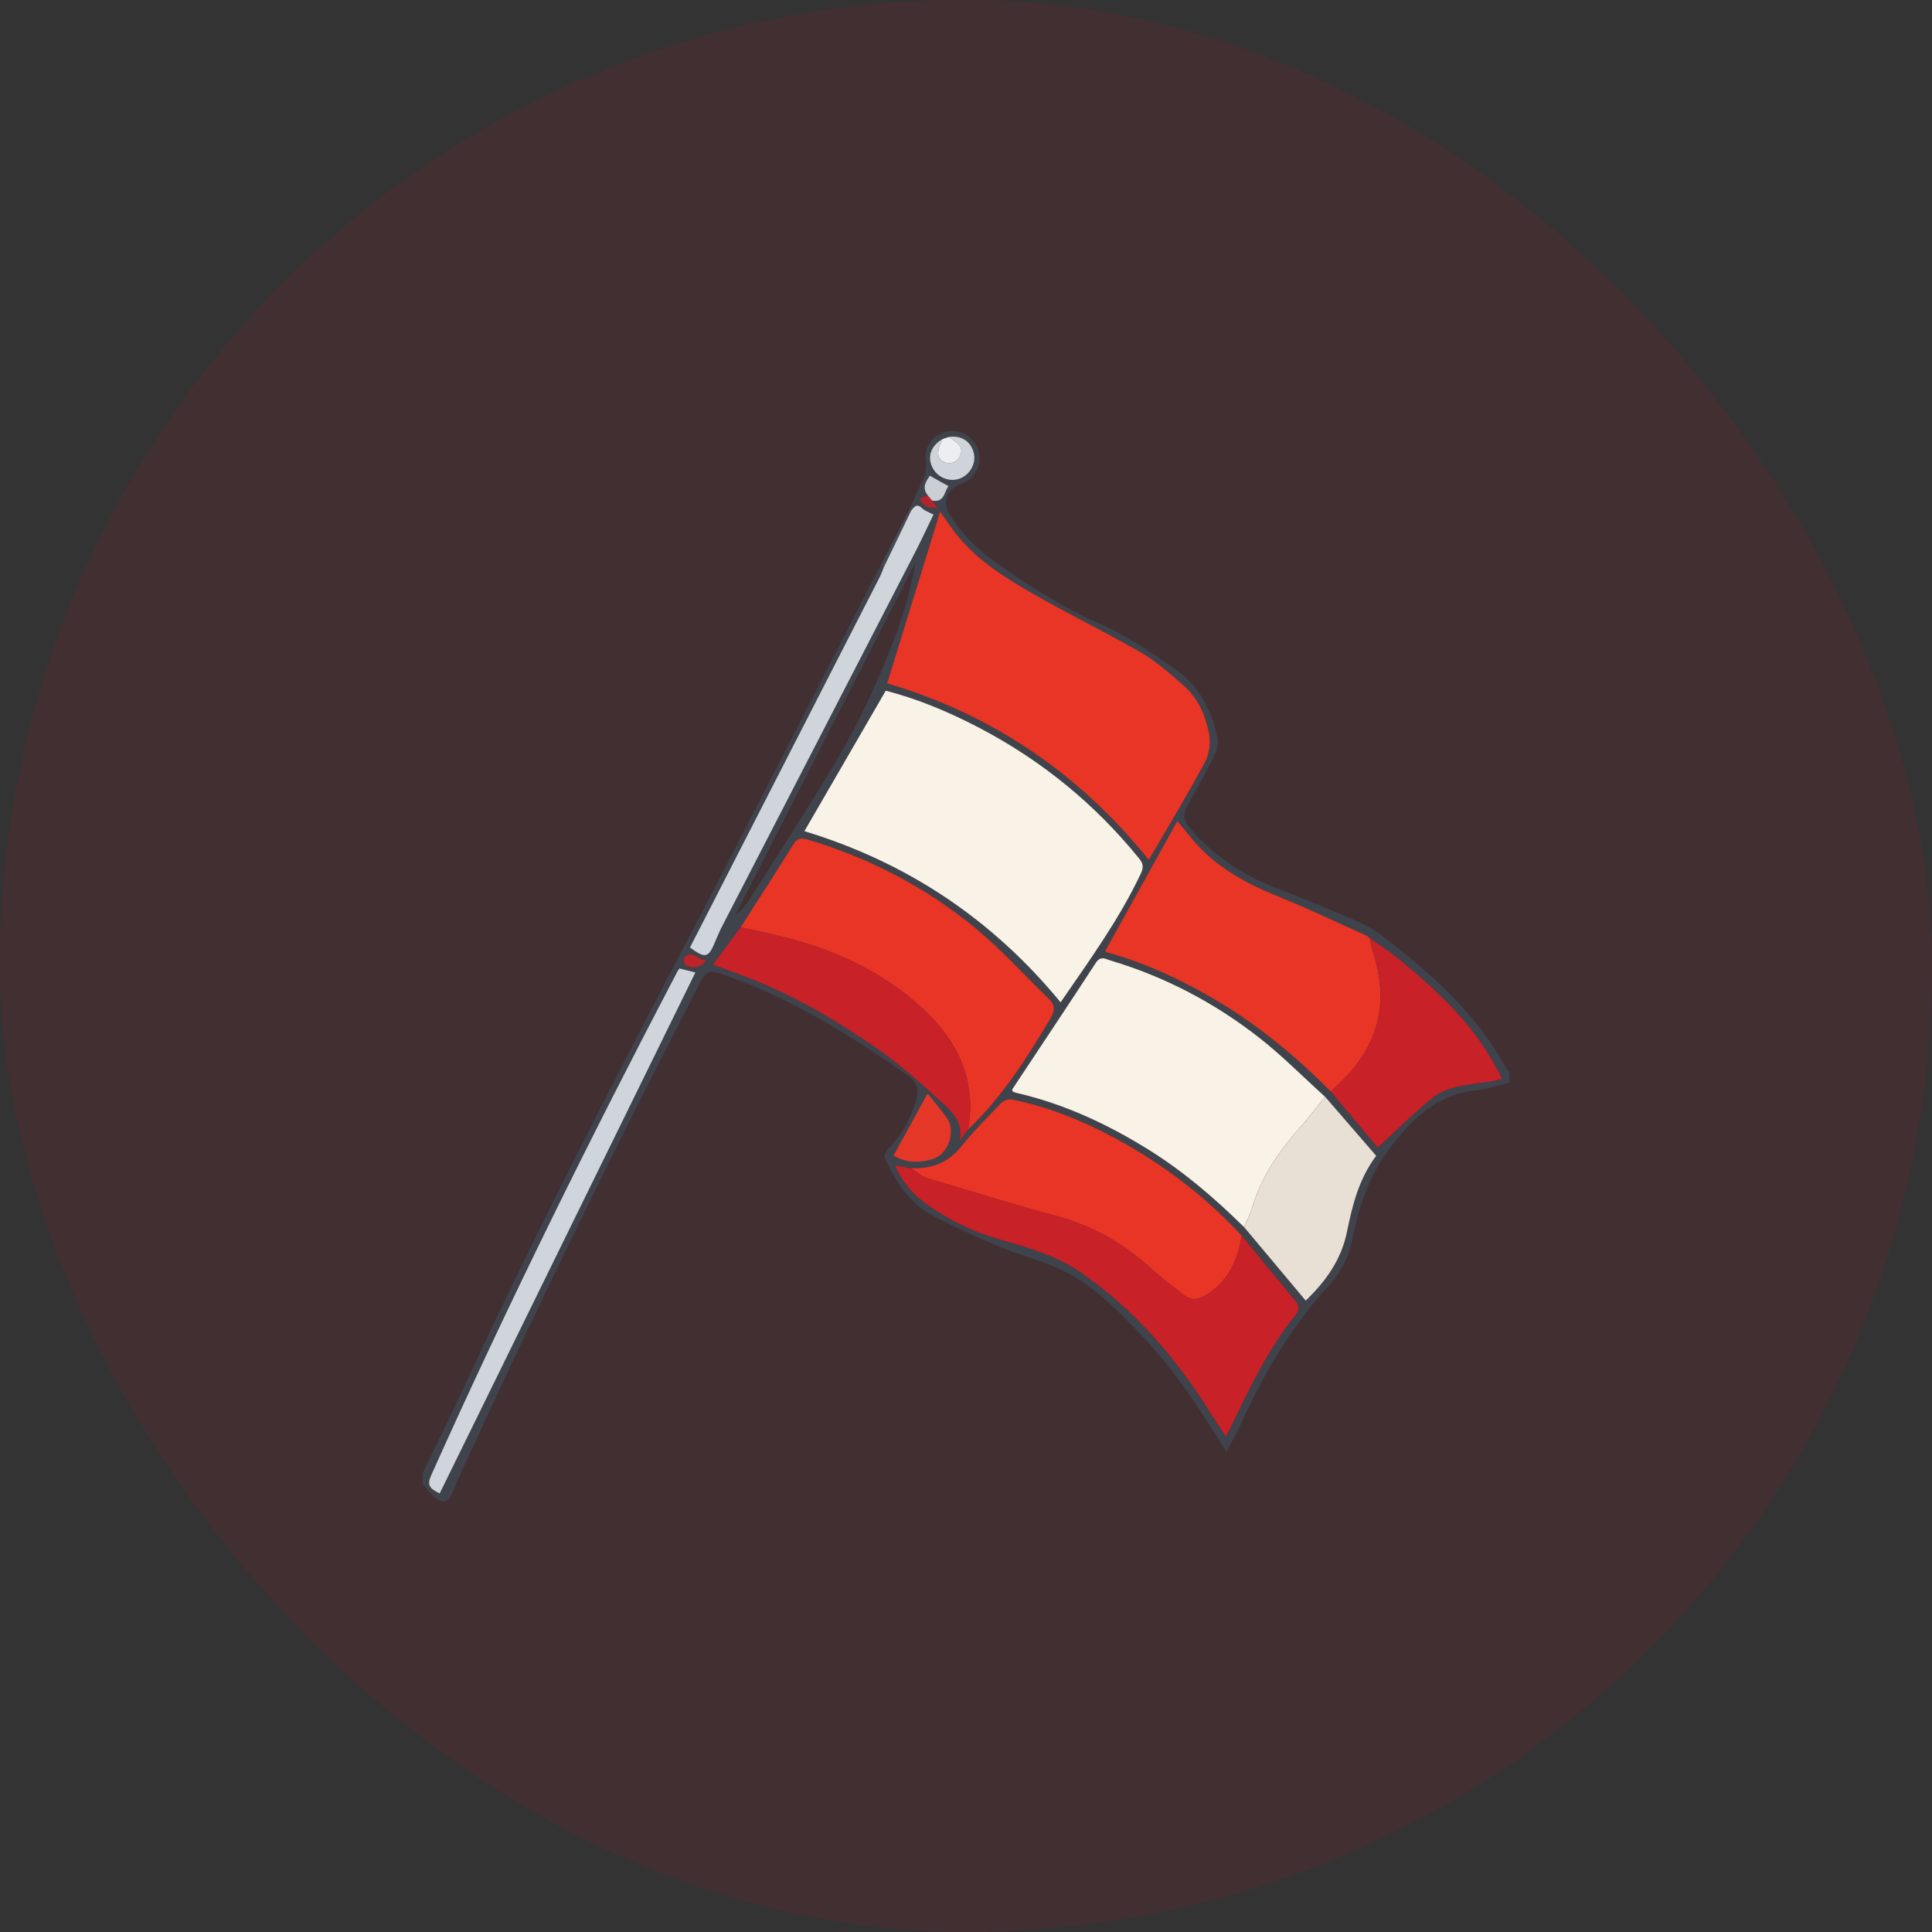
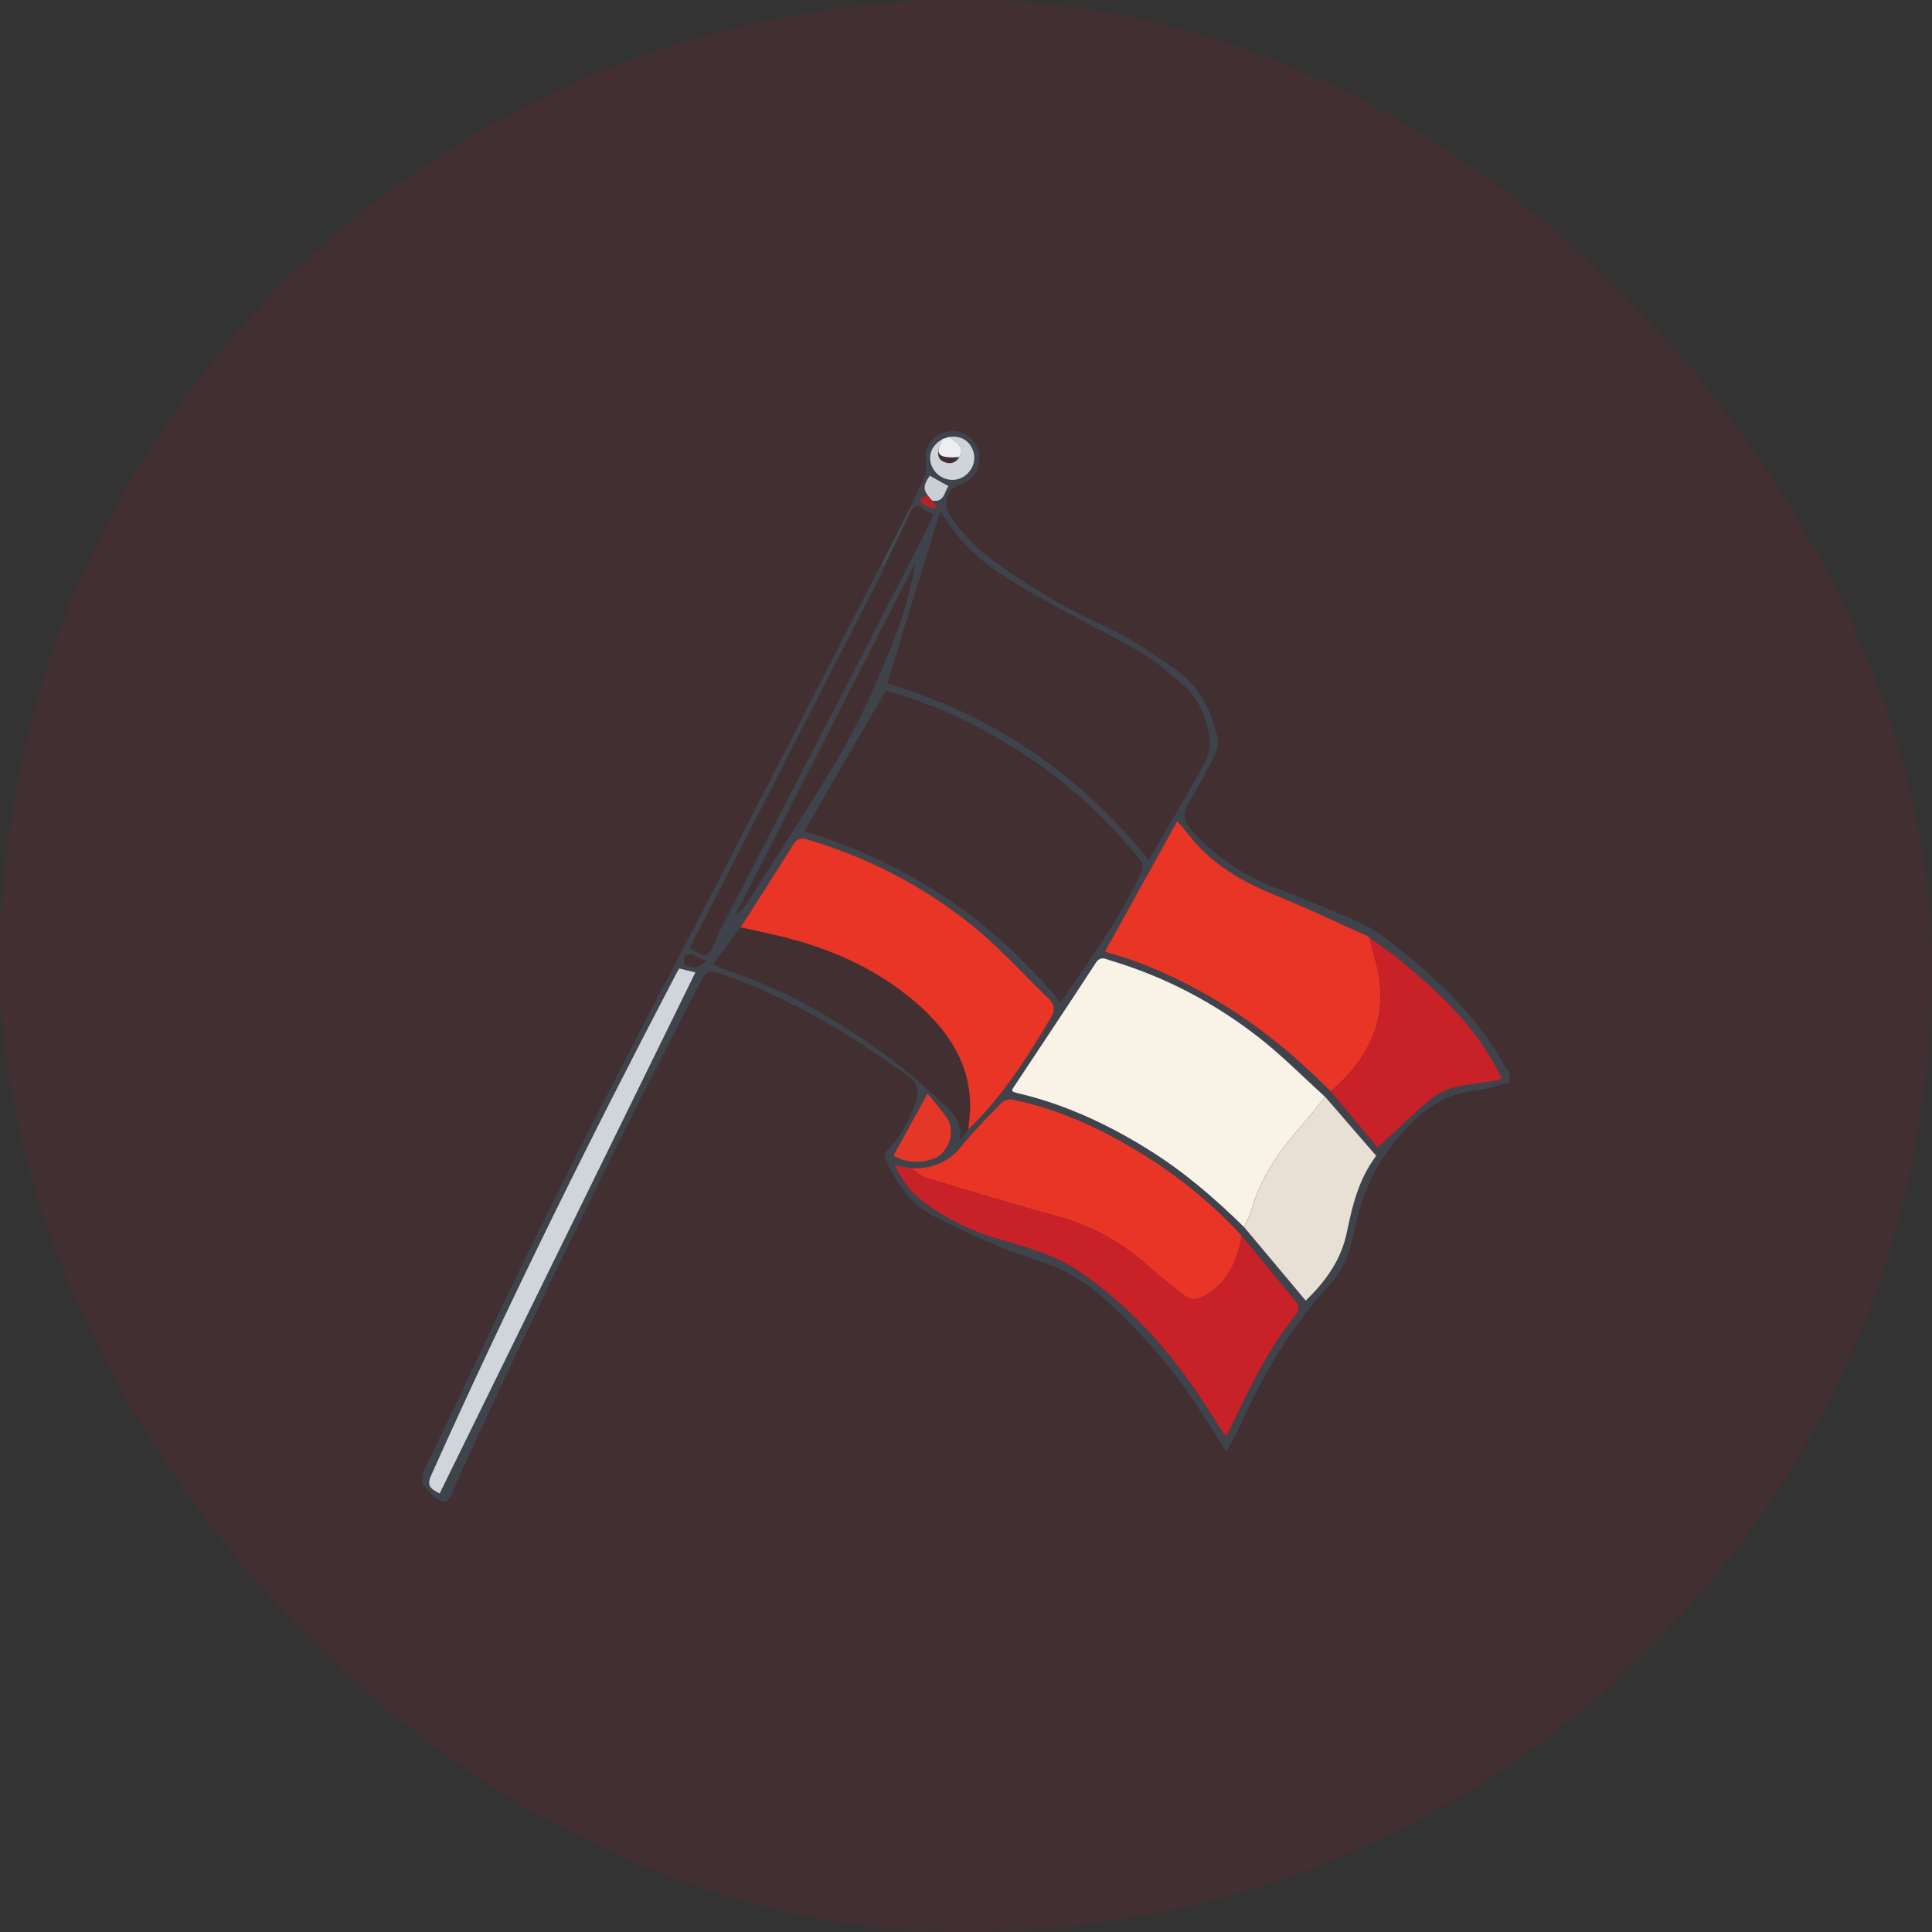
<svg xmlns="http://www.w3.org/2000/svg" width="320" height="320" viewBox="0 0 320 320" fill="none">
  <rect x="0" y="0" width="320" height="320" fill="#333333" stroke="none" />
  <rect width="320" height="320" rx="160" fill="#C8102E" fill-opacity="0.1" />
  <g clip-path="url(#clip0_8666_105527)">
    <path d="M250 179.322C248.139 179.763 246.302 180.409 244.417 180.606C238.005 181.277 233.941 185.313 230.28 190.061C226.867 194.491 225.166 199.609 224.055 204.977C223.459 207.855 222.33 210.499 220.361 212.631C213.93 219.602 209.205 227.627 205.356 236.228C204.714 237.663 203.894 239.013 203.13 240.452C198.963 233.753 194.772 227.191 189.386 221.519C185.228 217.141 181.033 212.725 175.445 210.152C172.441 208.769 169.159 208 166.098 206.725C162.287 205.131 158.514 203.416 154.834 201.541C150.789 199.478 148.394 195.864 146.58 191.852C146.411 191.477 146.739 190.652 147.095 190.305C149.35 188.125 150.691 185.434 151.68 182.519C152.275 180.761 151.994 179.308 150.419 178.192C140.65 171.283 130.534 165.02 119.092 161.177C117.573 160.666 116.87 161.022 116.12 162.461C102.245 189.189 89.055 216.255 76.487 243.62C75.925 244.839 75.414 246.086 74.894 247.324C74.275 248.791 73.492 249.119 72.217 248.172C71.359 247.539 70.731 246.592 70 245.781C70 245.195 70 244.609 70 244.024C72.569 238.666 75.198 233.331 77.702 227.941C88.623 204.395 100.469 181.319 112.502 158.331C123.423 137.467 134.083 116.467 144.864 95.528C145.211 94.853 145.595 94.202 145.961 93.541C146.097 93.7 146.233 93.859 146.364 94.019C146.139 94.558 145.947 95.111 145.684 95.627C135.555 115.417 125.416 135.198 115.281 154.984C114.944 155.645 114.606 156.306 114.278 156.944C116.842 158.805 117.339 158.673 118.431 156.03C118.811 155.111 119.209 154.197 119.664 153.316C130.286 132.723 140.922 112.141 151.539 91.549C152.603 89.481 153.578 87.372 154.619 85.23C153.916 84.855 153.198 84.644 152.725 84.18C151.848 83.322 151.427 83.936 150.934 84.545C150.897 84.349 150.864 84.152 150.827 83.95C151.333 82.839 151.797 81.705 152.355 80.617C153.072 79.216 153.602 77.894 153.348 76.174C152.987 73.755 154.853 71.725 157.258 71.42C159.423 71.144 161.641 72.709 162.119 74.852C162.639 77.186 161.43 79.37 159.175 80.167C156.794 81.011 156.006 83.284 157.38 85.394C159.32 88.366 161.734 90.855 164.636 92.936C170.2 96.93 175.923 100.553 182.242 103.347C186.634 105.292 190.708 108.077 194.673 110.847C198.508 113.523 200.655 117.522 201.63 122.078C201.808 122.922 201.7 123.991 201.325 124.759C199.905 127.638 198.386 130.473 196.759 133.244C195.841 134.805 196.014 135.916 197.2 137.289C201.198 141.939 206.125 145.113 211.816 147.273C215.964 148.848 220.061 150.555 224.139 152.313C225.742 153.002 227.355 153.798 228.733 154.848C236.819 161.027 244.422 167.683 249.391 176.805C249.545 177.086 249.803 177.311 250.009 177.564V179.322H250ZM153.648 82.014C153.189 82.225 152.73 82.436 152.266 82.652C152.838 83.819 153.808 84.18 155.284 84.152C154.905 83.608 154.666 83.261 154.427 82.919C156.405 83.266 156.386 81.517 157.089 80.509C156.034 79.924 155.059 79.384 153.995 78.794C153.334 79.797 152.645 80.786 153.644 82.014H153.648ZM157.164 72.372L156.1 72.719C154.22 73.788 153.559 75.597 154.403 77.369C155.214 79.07 157.216 79.905 158.955 79.267C160.652 78.644 161.688 76.783 161.294 75.072C160.844 73.113 159.227 72.058 157.164 72.367V72.372ZM226.839 155.378C226.712 155.256 226.581 155.139 226.455 155.017C221.5 152.809 216.597 150.456 211.572 148.422C205.947 146.148 200.814 143.275 197.003 138.414C196.445 137.702 195.845 137.022 194.988 136C190.905 143.369 186.991 150.428 183.039 157.549C183.17 157.614 183.363 157.755 183.578 157.816C189.377 159.391 194.772 161.894 199.984 164.838C207.587 169.127 214.272 174.592 220.394 180.78C223.08 183.986 225.766 187.197 228.175 190.075C231.119 187.375 233.969 184.548 237.048 181.998C240.33 179.28 244.67 179.809 248.819 178.708C248.336 177.813 247.914 177.02 247.483 176.233C243.625 169.22 237.845 163.933 231.784 158.927C230.223 157.638 228.498 156.545 226.848 155.359L226.839 155.383V155.378ZM150.878 193.497C150.091 193.361 149.303 193.225 148.216 193.033C149.434 195.733 151.094 197.734 153.227 199.286C157.089 202.099 161.359 204.114 165.963 205.417C170.467 206.692 174.944 207.977 178.886 210.686C187.872 216.864 194.781 224.931 200.523 234.091C201.288 235.309 202.089 236.505 203.036 237.958C203.467 237.124 203.744 236.627 203.992 236.111C207.034 229.783 210.058 223.436 214.497 217.919C215.242 216.991 215.284 216.367 214.577 215.509C211.6 211.909 208.642 208.295 205.68 204.686C200.491 199.07 194.58 194.322 188.022 190.417C181.619 186.606 174.878 183.555 167.519 182.097C167.003 181.994 166.206 182.308 165.827 182.702C163.553 185.055 161.228 187.375 159.184 189.92C156.991 192.653 154.211 193.614 150.883 193.492L150.878 193.497ZM122.669 153.588C121.183 155.594 119.697 157.6 118.094 159.766C118.694 159.995 119.158 160.173 119.627 160.352C121.539 161.073 123.47 161.753 125.364 162.527C132.391 165.395 138.887 169.263 145.084 173.566C149.003 176.284 152.622 179.486 156.128 182.734C157.783 184.267 159.653 186.091 158.88 188.973C159.377 188.345 159.873 187.713 160.37 187.084C166.005 181.68 170.153 175.192 174.091 168.522C174.897 167.163 174.63 166.309 173.631 165.348C169.595 161.453 165.827 157.234 161.509 153.686C153.297 146.941 143.978 142.089 133.755 139.056C132.737 138.756 132.067 138.789 131.43 139.825C128.561 144.447 125.603 149.008 122.678 153.592L122.669 153.588ZM219.48 181.67C215.795 178.342 212.294 174.78 208.384 171.742C201.034 166.028 192.864 161.758 183.911 159.086C183.109 158.847 182.284 158.27 181.502 159.475C176.941 166.478 172.295 173.42 167.688 180.391C167.641 180.466 167.683 180.597 167.683 180.761C167.88 180.841 168.086 180.958 168.306 181.009C176.256 182.838 183.531 186.236 190.417 190.539C196.155 194.125 201.241 198.513 206.045 203.242C209.444 207.297 212.847 211.352 216.269 215.434C219.508 212.317 222.142 208.75 223.103 204.044C223.989 199.713 225.011 195.381 227.941 191.444C225.119 188.186 222.302 184.928 219.484 181.67H219.48ZM175.661 166.023C180.47 159.039 185.336 152.322 188.912 144.78C189.428 143.697 189.391 143.097 188.659 142.197C181.333 133.155 172.511 125.969 162.213 120.573C157.136 117.916 151.877 115.722 146.692 114.419C142.122 122.308 137.664 130.005 133.225 137.678C150.142 142.825 164.266 152.177 175.656 166.028L175.661 166.023ZM146.936 113.191C164.209 118.295 178.684 128.027 190.281 142.441C193.525 136.853 196.67 131.65 199.553 126.306C200.27 124.975 200.561 123.091 200.28 121.605C199.698 118.548 198.442 115.633 196.019 113.519C193.778 111.569 191.519 109.539 188.964 108.067C182.791 104.509 176.345 101.416 170.191 97.825C165.4 95.027 160.731 91.938 157.469 87.236C156.958 86.5 156.433 85.769 155.711 84.752C152.73 94.422 149.861 103.713 146.941 113.191H146.936ZM72.817 247.37C86.973 218.533 101.069 189.817 115.173 161.078C114.391 160.881 113.448 160.642 112.525 160.413C112.37 160.647 112.258 160.783 112.178 160.938C97.834 188.341 84.095 216.044 71.448 244.281C70.722 245.903 71.003 246.466 72.817 247.37ZM151.609 93.18C141.686 112.609 131.762 132.044 121.839 151.473C122.734 150.939 123.353 150.198 123.859 149.397C128.552 141.986 133.342 134.631 137.866 127.113C140.392 122.917 142.703 118.558 144.686 114.081C147.639 107.416 150.414 100.652 151.605 93.18H151.609ZM153.639 181.108C151.675 184.684 149.852 188.003 147.991 191.392C149.969 192.602 152.312 192.714 154.666 191.908C157.094 191.074 158.331 187.333 156.897 185.247C155.88 183.77 154.684 182.42 153.639 181.108ZM116.983 159.03C115.544 159.067 114.766 157.319 113.439 158.458C113.209 158.655 113.266 159.695 113.472 159.803C114.583 160.375 115.755 160.6 116.983 159.03Z" fill="#3F434C" />
    <path d="M150.827 83.95C150.864 84.147 150.897 84.344 150.934 84.545C149.411 87.7 147.888 90.859 146.364 94.014C146.228 93.855 146.092 93.695 145.961 93.536C147.583 90.344 149.205 87.147 150.827 83.955V83.95Z" fill="#424C55" />
-     <path d="M175.666 166.019C164.27 152.163 150.152 142.816 133.234 137.669C137.673 130 142.131 122.303 146.702 114.409C151.886 115.713 157.145 117.906 162.222 120.564C172.52 125.959 181.342 133.15 188.669 142.188C189.4 143.088 189.437 143.688 188.922 144.77C185.345 152.313 180.475 159.03 175.67 166.014L175.666 166.019Z" fill="#F9F2E7" />
-     <path d="M146.94 113.186C149.865 103.708 152.729 94.417 155.711 84.747C156.432 85.764 156.957 86.491 157.468 87.231C160.731 91.933 165.4 95.022 170.19 97.82C176.345 101.411 182.79 104.505 188.964 108.062C191.518 109.534 193.778 111.564 196.018 113.514C198.442 115.623 199.698 118.544 200.279 121.6C200.561 123.086 200.27 124.97 199.553 126.302C196.675 131.65 193.525 136.848 190.281 142.436C178.684 128.022 164.214 118.291 146.936 113.186H146.94Z" fill="#E83526" />
    <path d="M206.046 203.238C201.241 198.508 196.151 194.125 190.418 190.534C183.532 186.227 176.257 182.833 168.307 181.005C168.087 180.953 167.88 180.836 167.683 180.756C167.683 180.592 167.641 180.456 167.688 180.386C172.301 173.416 176.946 166.473 181.502 159.47C182.285 158.266 183.11 158.842 183.912 159.081C192.865 161.753 201.035 166.023 208.385 171.738C212.294 174.775 215.796 178.338 219.48 181.666C218.121 183.334 216.818 185.05 215.393 186.663C211.844 190.68 208.83 194.992 207.335 200.233C207.04 201.273 206.477 202.239 206.041 203.242L206.046 203.238Z" fill="#F9F2E7" />
    <path d="M220.398 180.78C214.276 174.592 207.591 169.131 199.988 164.838C194.776 161.894 189.376 159.391 183.582 157.816C183.366 157.759 183.174 157.614 183.043 157.548C186.99 150.428 190.904 143.364 194.991 136C195.845 137.022 196.445 137.702 197.007 138.414C200.818 143.275 205.955 146.144 211.576 148.422C216.605 150.456 221.504 152.805 226.459 155.017C226.585 155.139 226.716 155.256 226.843 155.378L226.852 155.355C227.054 156.194 227.204 157.052 227.466 157.872C230.509 167.397 227.518 174.653 220.398 180.78Z" fill="#E83526" />
    <path d="M122.673 153.588C125.598 149.003 128.555 144.438 131.424 139.82C132.066 138.789 132.732 138.752 133.749 139.052C143.977 142.089 153.291 146.936 161.504 153.681C165.821 157.23 169.59 161.449 173.626 165.344C174.624 166.309 174.887 167.158 174.085 168.517C170.148 175.183 165.999 181.675 160.365 187.08C160.477 185.978 160.66 184.877 160.688 183.77C160.866 176.158 156.929 170.505 151.51 165.888C145.023 160.356 137.335 156.991 129.052 155.013C126.934 154.506 124.796 154.061 122.668 153.592L122.673 153.588Z" fill="#E83526" />
    <path d="M150.884 193.492C154.216 193.614 156.991 192.653 159.185 189.92C161.229 187.375 163.554 185.055 165.827 182.701C166.207 182.308 167.004 181.998 167.52 182.097C174.879 183.555 181.624 186.606 188.023 190.417C194.58 194.322 200.487 199.07 205.68 204.686C204.968 208.797 203.407 212.35 199.591 214.6C198.274 215.378 197.173 215.359 196.052 214.483C194.173 213.016 192.26 211.572 190.498 209.969C186.016 205.886 180.926 203.031 175.048 201.433C167.805 199.459 160.624 197.27 153.438 195.095C152.51 194.814 151.727 194.041 150.879 193.497L150.884 193.492Z" fill="#E83526" />
    <path d="M150.883 193.492C151.732 194.036 152.514 194.809 153.443 195.091C160.629 197.27 167.81 199.455 175.052 201.428C180.93 203.031 186.021 205.881 190.502 209.964C192.264 211.567 194.177 213.011 196.057 214.478C197.177 215.355 198.274 215.373 199.596 214.595C203.411 212.341 204.972 208.792 205.685 204.681C208.647 208.291 211.605 211.909 214.582 215.505C215.294 216.362 215.247 216.986 214.502 217.914C210.063 223.427 207.039 229.773 203.997 236.106C203.749 236.622 203.472 237.119 203.041 237.953C202.094 236.5 201.293 235.309 200.529 234.086C194.786 224.922 187.877 216.855 178.891 210.681C174.954 207.972 170.472 206.687 165.968 205.412C161.364 204.109 157.094 202.094 153.232 199.281C151.094 197.725 149.439 195.723 148.221 193.028C149.308 193.216 150.096 193.352 150.883 193.492Z" fill="#C82128" />
-     <path d="M122.673 153.588C124.802 154.061 126.939 154.502 129.058 155.008C137.341 156.991 145.023 160.356 151.516 165.883C156.934 170.5 160.872 176.158 160.694 183.766C160.67 184.872 160.483 185.973 160.37 187.075C159.873 187.703 159.377 188.336 158.88 188.964C159.653 186.081 157.783 184.258 156.128 182.725C152.622 179.477 149.003 176.275 145.084 173.556C138.887 169.253 132.391 165.386 125.364 162.517C123.47 161.744 121.539 161.064 119.627 160.342C119.163 160.164 118.694 159.986 118.094 159.756C119.697 157.591 121.183 155.584 122.669 153.578L122.673 153.588Z" fill="#C82128" />
    <path d="M220.398 180.78C227.514 174.648 230.509 167.392 227.467 157.872C227.205 157.052 227.055 156.194 226.853 155.355C228.503 156.536 230.228 157.633 231.789 158.922C237.85 163.933 243.625 169.216 247.488 176.228C247.919 177.016 248.341 177.813 248.823 178.703C244.675 179.805 240.339 179.275 237.053 181.994C233.973 184.548 231.119 187.375 228.18 190.07C225.77 187.192 223.084 183.986 220.398 180.775V180.78Z" fill="#C82128" />
    <path d="M206.045 203.237C206.486 202.234 207.043 201.269 207.339 200.228C208.834 194.987 211.848 190.675 215.396 186.658C216.821 185.045 218.125 183.33 219.484 181.661C222.301 184.919 225.123 188.177 227.94 191.434C225.015 195.372 223.989 199.703 223.103 204.034C222.142 208.741 219.503 212.308 216.268 215.425C212.846 211.342 209.443 207.287 206.045 203.233V203.237Z" fill="#E8DFD5" />
    <path d="M72.818 247.37C71.004 246.466 70.723 245.903 71.449 244.281C84.096 216.044 97.835 188.341 112.184 160.933C112.263 160.783 112.371 160.642 112.531 160.408C113.454 160.642 114.396 160.876 115.179 161.073C101.074 189.812 86.979 218.528 72.823 247.366L72.818 247.37Z" fill="#D0D4DB" />
-     <path d="M146.363 94.014C147.887 90.859 149.41 87.7 150.934 84.545C151.426 83.936 151.848 83.322 152.724 84.18C153.198 84.644 153.915 84.855 154.618 85.23C153.577 87.367 152.602 89.481 151.538 91.549C140.921 112.141 130.285 132.723 119.663 153.316C119.209 154.197 118.81 155.111 118.43 156.03C117.338 158.674 116.841 158.805 114.277 156.944C114.601 156.306 114.938 155.645 115.28 154.984C125.415 135.198 135.554 115.413 145.684 95.627C145.946 95.111 146.138 94.553 146.363 94.019V94.014Z" fill="#D0D4DB" />
    <path d="M153.639 181.113C154.684 182.43 155.879 183.78 156.896 185.252C158.331 187.338 157.093 191.078 154.665 191.913C152.312 192.719 149.968 192.606 147.99 191.397C149.851 188.008 151.675 184.689 153.639 181.113Z" fill="#E53728" />
    <path d="M157.168 72.372C159.231 72.058 160.848 73.117 161.298 75.077C161.692 76.788 160.656 78.648 158.959 79.272C157.224 79.909 155.218 79.075 154.407 77.374C153.563 75.602 154.22 73.792 156.104 72.724C155.926 73.136 155.696 73.539 155.574 73.97C155.279 74.978 155.204 76.028 156.348 76.511C157.323 76.919 158.284 76.75 158.902 75.7C159.526 74.636 159.202 73.835 158.279 73.164C157.913 72.897 157.538 72.639 157.168 72.377V72.372Z" fill="#CFD3DA" />
-     <path d="M157.169 72.372C157.54 72.634 157.915 72.892 158.28 73.159C159.204 73.83 159.527 74.631 158.904 75.695C158.285 76.745 157.324 76.914 156.349 76.506C155.205 76.023 155.28 74.973 155.575 73.966C155.702 73.534 155.927 73.136 156.105 72.719C156.461 72.602 156.813 72.484 157.169 72.372Z" fill="#ECEEF1" />
+     <path d="M157.169 72.372C157.54 72.634 157.915 72.892 158.28 73.159C159.204 73.83 159.527 74.631 158.904 75.695C155.205 76.023 155.28 74.973 155.575 73.966C155.702 73.534 155.927 73.136 156.105 72.719C156.461 72.602 156.813 72.484 157.169 72.372Z" fill="#ECEEF1" />
    <path d="M153.649 82.014C152.65 80.786 153.339 79.792 154 78.794C155.06 79.384 156.035 79.923 157.094 80.509C156.391 81.513 156.41 83.261 154.432 82.919L154.408 82.961C154.164 82.67 153.916 82.384 153.672 82.094L153.653 82.019L153.649 82.014Z" fill="#CACED5" />
-     <path d="M116.984 159.034C115.755 160.605 114.584 160.38 113.473 159.808C113.266 159.705 113.21 158.659 113.44 158.462C114.766 157.319 115.549 159.072 116.984 159.034Z" fill="#BD232A" />
    <path d="M153.648 82.014L153.667 82.089C153.911 82.38 154.159 82.665 154.403 82.956L154.427 82.914C154.666 83.261 154.909 83.608 155.284 84.147C153.808 84.18 152.838 83.814 152.266 82.647C152.725 82.436 153.184 82.225 153.648 82.009V82.014Z" fill="#B0252C" />
  </g>
  <defs>
    <clipPath id="clip0_8666_105527">
      <rect width="180" height="180" fill="white" transform="translate(70 70)" />
    </clipPath>
  </defs>
</svg>